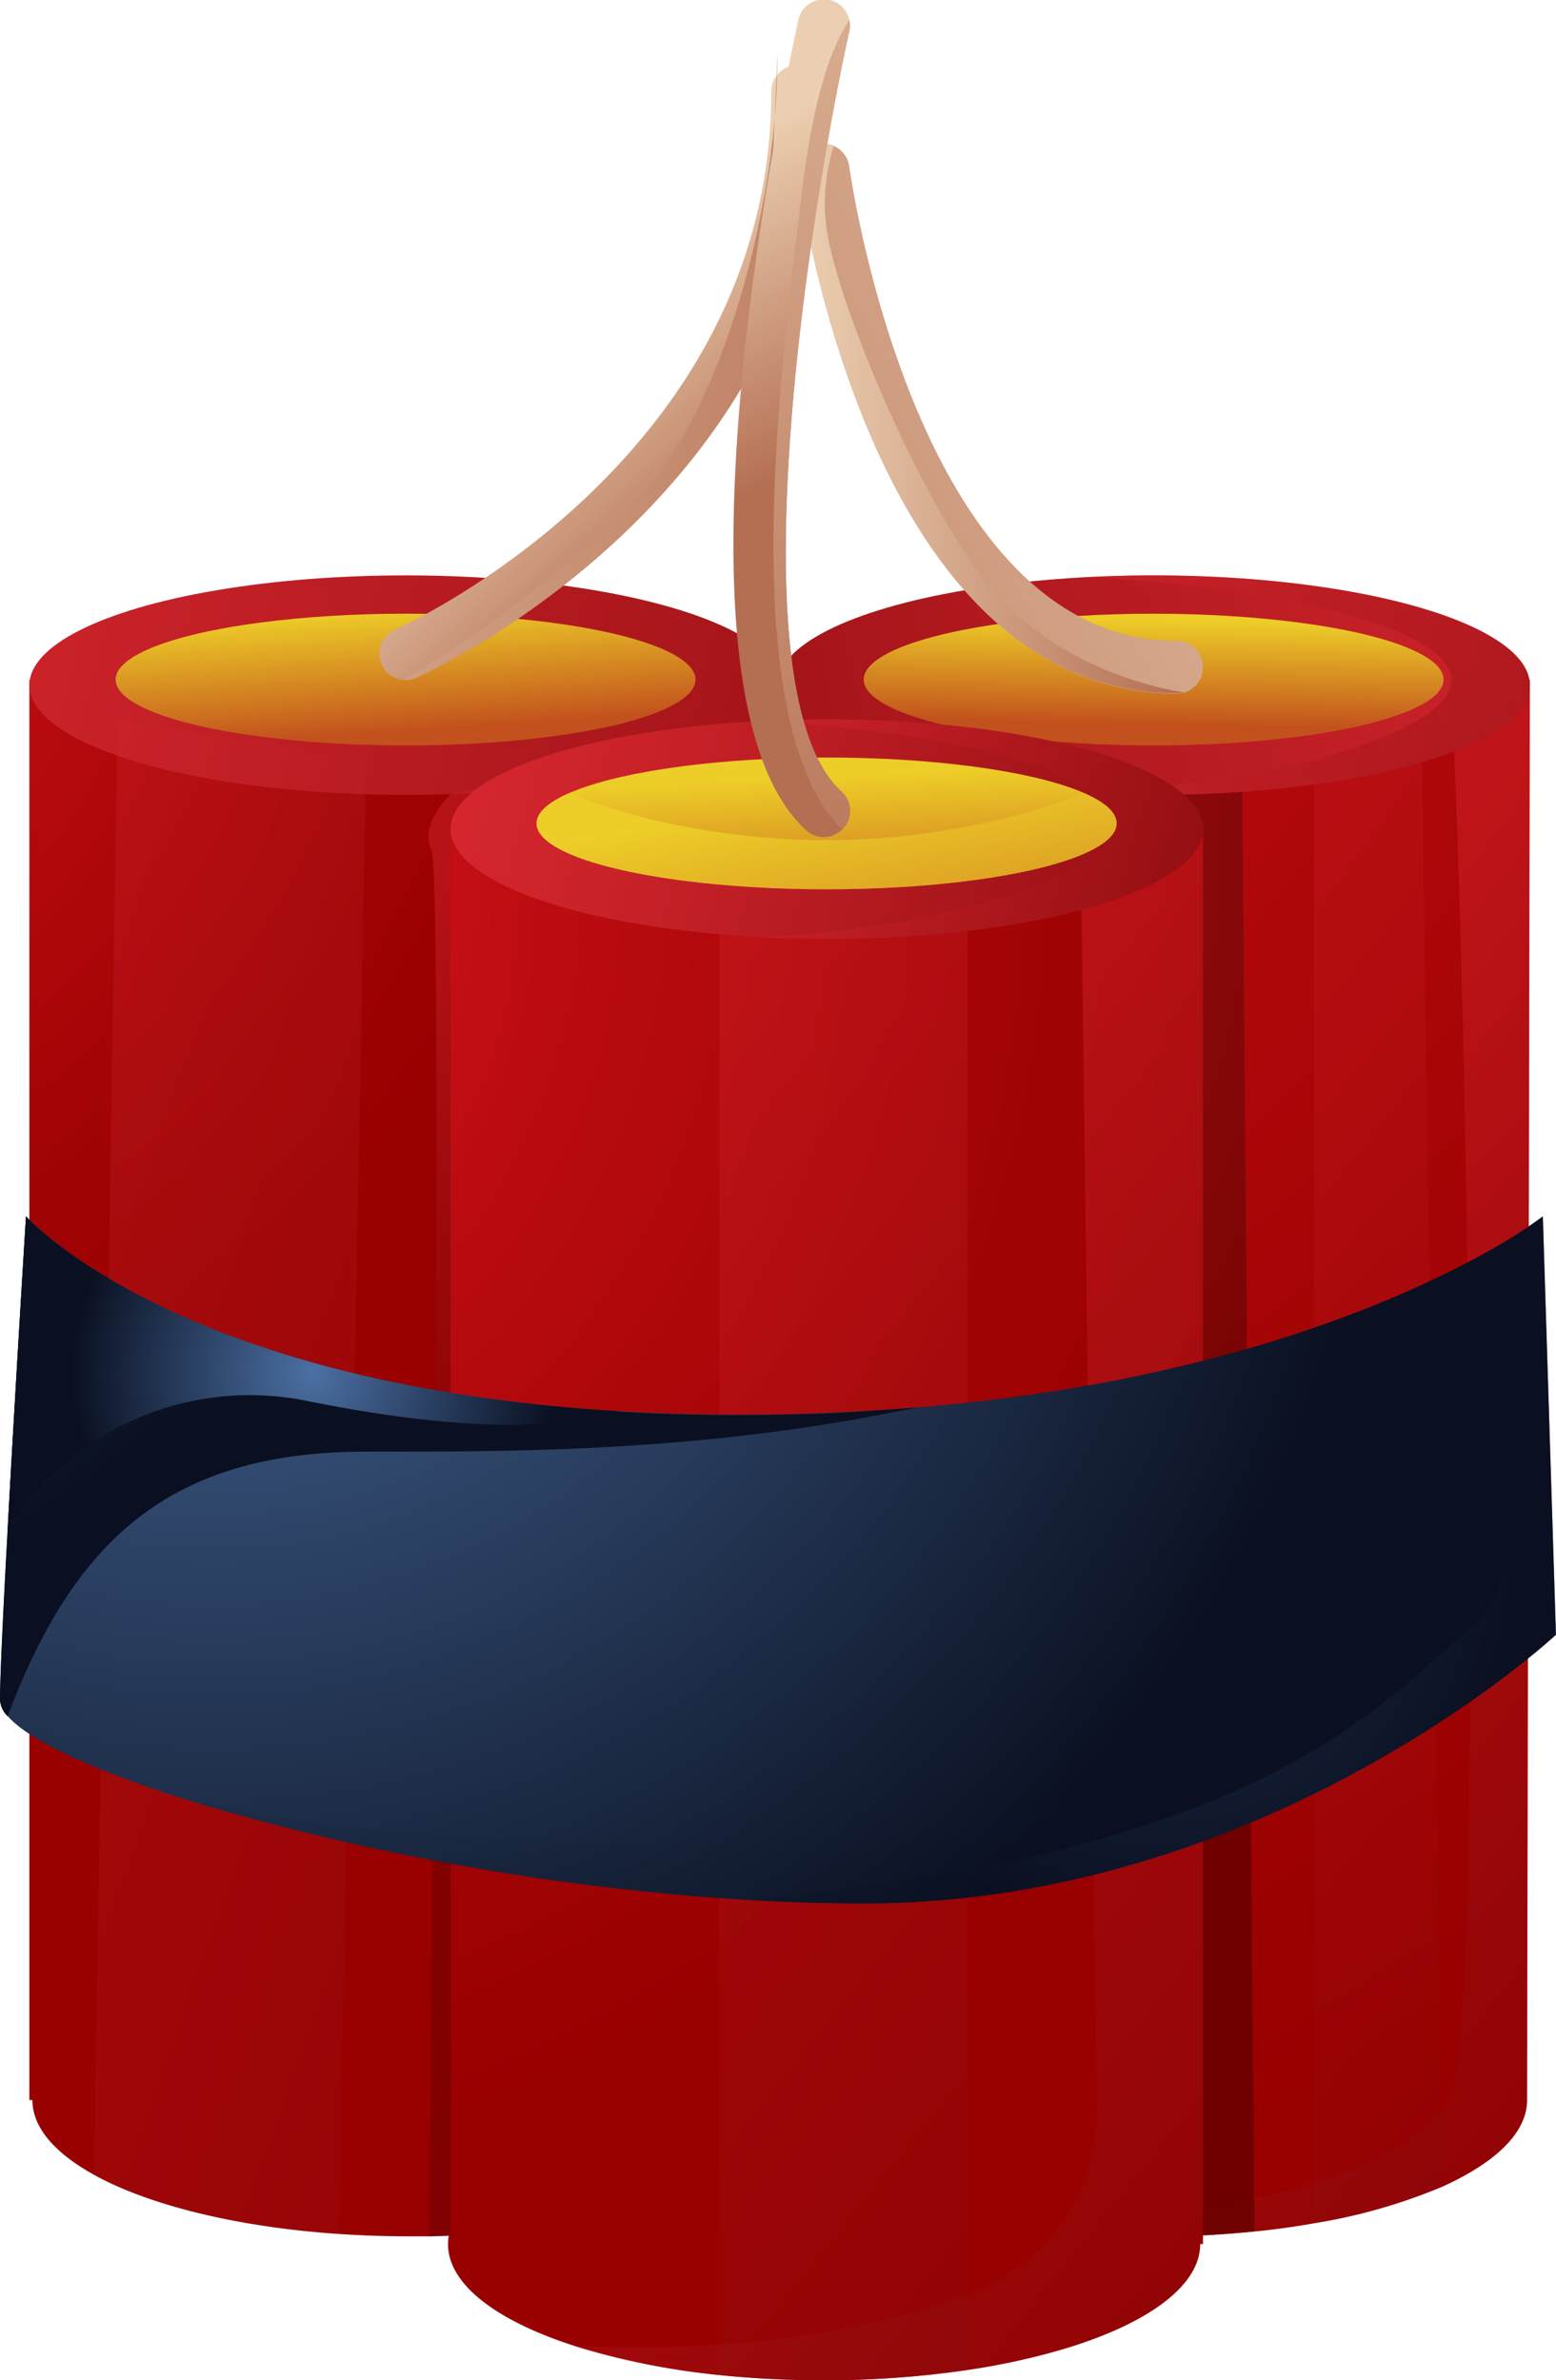
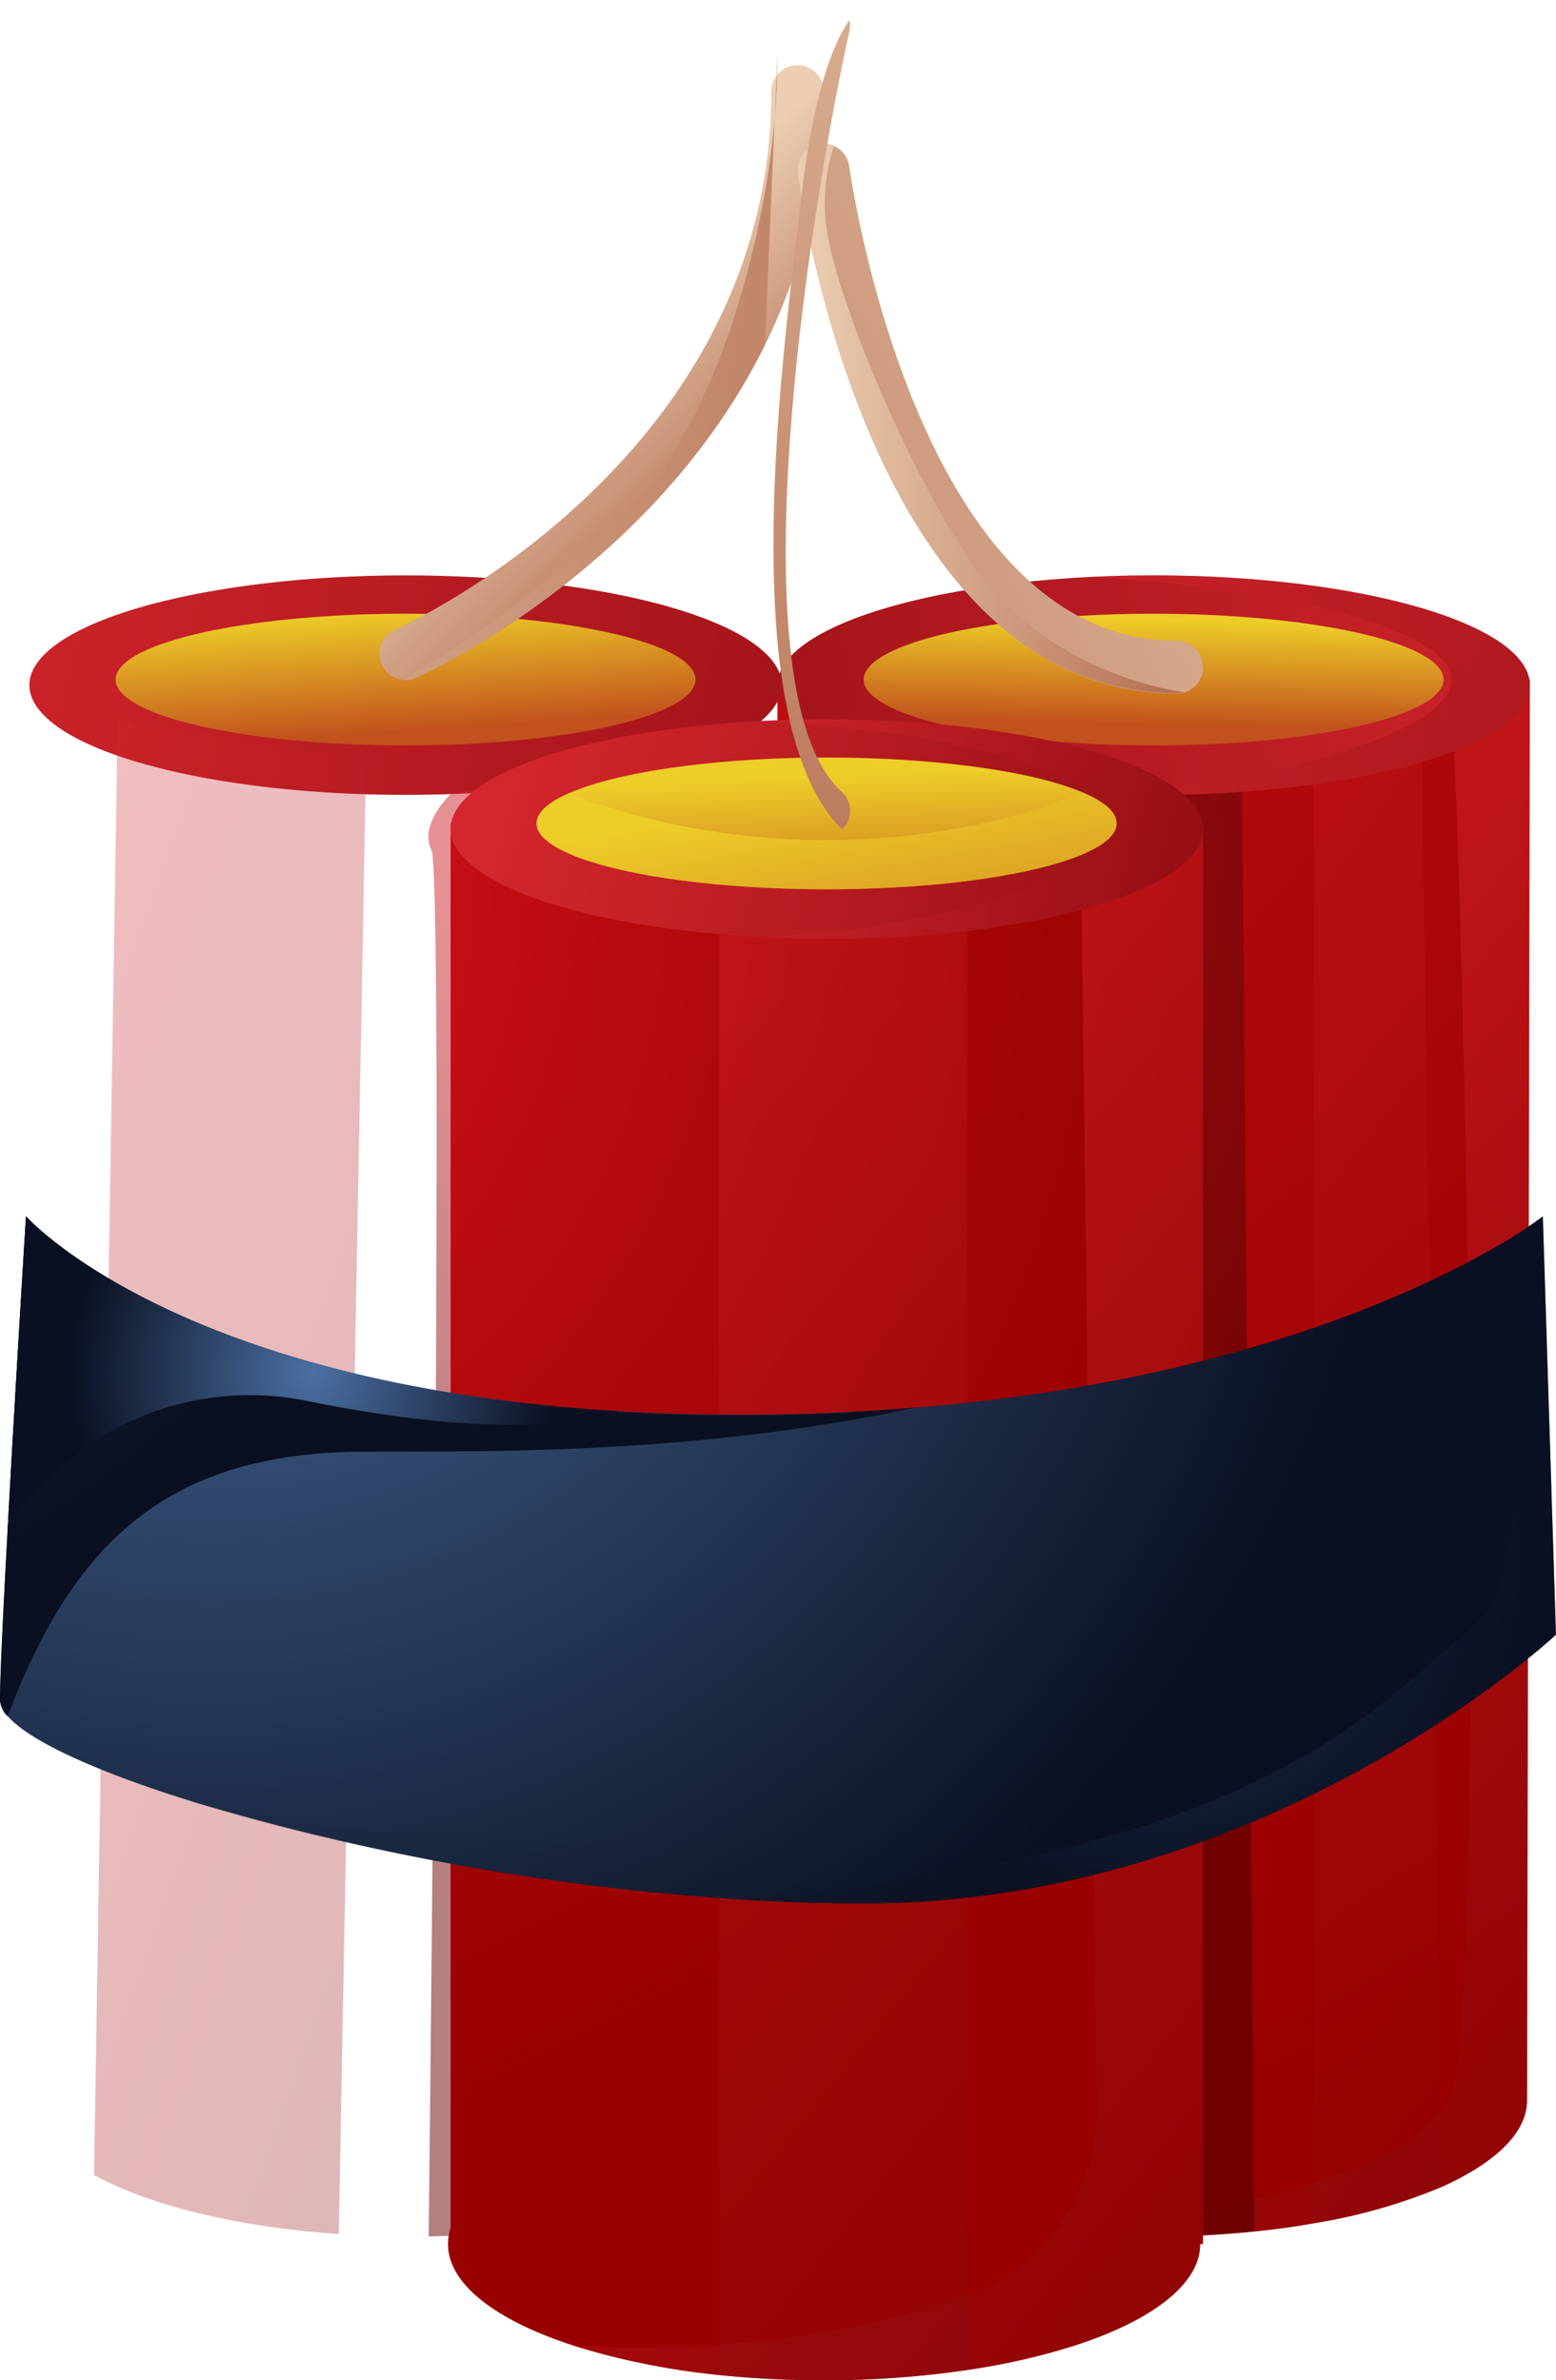
<svg xmlns="http://www.w3.org/2000/svg" xmlns:xlink="http://www.w3.org/1999/xlink" viewBox="0 0 179.55 274.6">
  <defs>
    <style>.cls-1{isolation:isolate;}.cls-2{fill:url(#Безымянный_градиент_115);}.cls-3{fill:url(#Безымянный_градиент_94);}.cls-4{fill:url(#Безымянный_градиент_101);}.cls-5{fill:url(#Безымянный_градиент_58);}.cls-14,.cls-20,.cls-22,.cls-30,.cls-31,.cls-6,.cls-8{mix-blend-mode:screen;}.cls-20,.cls-26,.cls-29,.cls-6{opacity:0.3;}.cls-6{fill:url(#Безымянный_градиент_124);}.cls-7{fill:url(#Безымянный_градиент_115-2);}.cls-8{opacity:0.2;fill:url(#Безымянный_градиент_124-2);}.cls-10,.cls-13,.cls-16,.cls-17,.cls-19,.cls-26,.cls-27,.cls-28,.cls-29,.cls-32,.cls-9{mix-blend-mode:multiply;}.cls-19,.cls-9{opacity:0.4;}.cls-9{fill:url(#Безымянный_градиент_124-3);}.cls-10{opacity:0.86;fill:url(#Безымянный_градиент_86);}.cls-11{fill:url(#Безымянный_градиент_94-2);}.cls-12{fill:url(#Безымянный_градиент_101-2);}.cls-13,.cls-14,.cls-22{opacity:0.5;}.cls-13{fill:url(#Безымянный_градиент_86-2);}.cls-14{fill:url(#Безымянный_градиент_94-3);}.cls-15{fill:url(#Безымянный_градиент_58-2);}.cls-16{fill:url(#Безымянный_градиент_58-3);}.cls-17{fill:url(#Безымянный_градиент_58-4);}.cls-18{fill:url(#Безымянный_градиент_115-3);}.cls-19{fill:url(#Безымянный_градиент_124-4);}.cls-20{fill:url(#Безымянный_градиент_124-5);}.cls-21{fill:url(#Безымянный_градиент_94-4);}.cls-22{fill:url(#Безымянный_градиент_94-5);}.cls-23{fill:url(#Безымянный_градиент_101-3);}.cls-24{fill:url(#Безымянный_градиент_58-5);}.cls-25{fill:url(#Безымянный_градиент_602);}.cls-26{fill:url(#Безымянный_градиент_602-2);}.cls-27{fill:url(#Безымянный_градиент_58-6);}.cls-28{fill:url(#Безымянный_градиент_58-7);}.cls-29{fill:url(#Безымянный_градиент_602-3);}.cls-30{fill:url(#Безымянный_градиент_602-4);}.cls-31{fill:url(#Безымянный_градиент_602-5);}.cls-32{fill:url(#Безымянный_градиент_101-4);}</style>
    <radialGradient id="Безымянный_градиент_115" cx="-43.83" cy="59.41" r="178.43" gradientUnits="userSpaceOnUse">
      <stop offset="0" stop-color="#e31924" />
      <stop offset="0.07" stop-color="#d8151e" />
      <stop offset="0.31" stop-color="#b60a0e" />
      <stop offset="0.51" stop-color="#a10304" />
      <stop offset="0.64" stop-color="#900" />
    </radialGradient>
    <linearGradient id="Безымянный_градиент_94" x1="-39.23" y1="58.11" x2="202.82" y2="117.01" gradientUnits="userSpaceOnUse">
      <stop offset="0" stop-color="#db2831" />
      <stop offset="0.2" stop-color="#c92229" />
      <stop offset="0.61" stop-color="#9b1115" />
      <stop offset="1" stop-color="#690000" />
    </linearGradient>
    <linearGradient id="Безымянный_градиент_101" x1="46.25" y1="70.16" x2="47.2" y2="84.39" gradientUnits="userSpaceOnUse">
      <stop offset="0" stop-color="#edcd28" />
      <stop offset="0.7" stop-color="#cf7720" />
      <stop offset="1" stop-color="#c2511d" />
    </linearGradient>
    <linearGradient id="Безымянный_градиент_58" x1="64.25" y1="37.54" x2="85.8" y2="60.34" gradientUnits="userSpaceOnUse">
      <stop offset="0" stop-color="#eccfb2" />
      <stop offset="1" stop-color="#b46e52" />
    </linearGradient>
    <linearGradient id="Безымянный_градиент_124" x1="-21.72" y1="152.02" x2="161.35" y2="218.12" gradientUnits="userSpaceOnUse">
      <stop offset="0" stop-color="#db2831" />
      <stop offset="0.02" stop-color="#d7272f" />
      <stop offset="0.34" stop-color="#a8161b" />
      <stop offset="0.62" stop-color="#860a0c" />
      <stop offset="0.85" stop-color="#710303" />
      <stop offset="1" stop-color="#690000" />
    </linearGradient>
    <radialGradient id="Безымянный_градиент_115-2" cx="18.7" cy="-2.26" r="436.1" xlink:href="#Безымянный_градиент_115" />
    <linearGradient id="Безымянный_градиент_124-2" x1="121.72" y1="137.05" x2="258.73" y2="246.81" xlink:href="#Безымянный_градиент_124" />
    <linearGradient id="Безымянный_градиент_124-3" x1="126.72" y1="147.51" x2="253.98" y2="249.46" xlink:href="#Безымянный_градиент_124" />
    <radialGradient id="Безымянный_градиент_86" cx="57.23" cy="97.75" r="196.09" gradientUnits="userSpaceOnUse">
      <stop offset="0" stop-color="#db2831" />
      <stop offset="0.02" stop-color="#d7272f" />
      <stop offset="0.22" stop-color="#a8161b" />
      <stop offset="0.39" stop-color="#860a0c" />
      <stop offset="0.54" stop-color="#710303" />
      <stop offset="0.64" stop-color="#690000" />
    </radialGradient>
    <linearGradient id="Безымянный_градиент_94-2" x1="-5210.68" y1="58.11" x2="-4968.63" y2="117.01" gradientTransform="matrix(-1, 0, 0, 1, -4991.53, 0)" xlink:href="#Безымянный_градиент_94" />
    <linearGradient id="Безымянный_градиент_101-2" x1="133.26" y1="71.49" x2="133.02" y2="83.58" xlink:href="#Безымянный_градиент_101" />
    <radialGradient id="Безымянный_градиент_86-2" cx="41.33" cy="97.75" r="173.7" xlink:href="#Безымянный_градиент_86" />
    <linearGradient id="Безымянный_градиент_94-3" x1="118.27" y1="72.96" x2="202.75" y2="98.03" xlink:href="#Безымянный_градиент_94" />
    <linearGradient id="Безымянный_градиент_58-2" x1="176.51" y1="13.89" x2="42.43" y2="89.36" xlink:href="#Безымянный_градиент_58" />
    <linearGradient id="Безымянный_градиент_58-3" x1="92.04" y1="48.28" x2="136.56" y2="48.28" xlink:href="#Безымянный_градиент_58" />
    <linearGradient id="Безымянный_градиент_58-4" x1="-8.01" y1="31.49" x2="115.64" y2="54.99" xlink:href="#Безымянный_градиент_58" />
    <radialGradient id="Безымянный_градиент_115-3" cx="1.05" cy="102.78" r="236.5" xlink:href="#Безымянный_градиент_115" />
    <linearGradient id="Безымянный_градиент_124-4" x1="81.66" y1="166.14" x2="214.63" y2="272.67" xlink:href="#Безымянный_градиент_124" />
    <linearGradient id="Безымянный_градиент_124-5" x1="54.56" y1="149.51" x2="210.95" y2="274.81" xlink:href="#Безымянный_градиент_124" />
    <linearGradient id="Безымянный_градиент_94-4" x1="47.45" y1="81.41" x2="181.76" y2="121.26" xlink:href="#Безымянный_градиент_94" />
    <linearGradient id="Безымянный_градиент_94-5" x1="80.55" y1="89.56" x2="165.03" y2="114.62" xlink:href="#Безымянный_градиент_94" />
    <linearGradient id="Безымянный_градиент_101-3" x1="95.16" y1="89.64" x2="96.05" y2="109.39" xlink:href="#Безымянный_градиент_101" />
    <linearGradient id="Безымянный_градиент_58-5" x1="79.47" y1="18.71" x2="96.61" y2="52.24" xlink:href="#Безымянный_градиент_58" />
    <radialGradient id="Безымянный_градиент_602" cx="24.46" cy="114.54" r="136.66" gradientUnits="userSpaceOnUse">
      <stop offset="0" stop-color="#4b70a3" />
      <stop offset="1" stop-color="#0a1021" />
    </radialGradient>
    <radialGradient id="Безымянный_градиент_602-2" cx="43.4" cy="114.53" r="125.46" xlink:href="#Безымянный_градиент_602" />
    <linearGradient id="Безымянный_градиент_58-6" x1="87.16" y1="9.39" x2="90.96" y2="10.11" xlink:href="#Безымянный_градиент_58" />
    <linearGradient id="Безымянный_градиент_58-7" x1="95.67" y1="-65.33" x2="93.03" y2="122.24" xlink:href="#Безымянный_градиент_58" />
    <radialGradient id="Безымянный_градиент_602-3" cx="132.96" cy="179.94" r="43.24" xlink:href="#Безымянный_градиент_602" />
    <radialGradient id="Безымянный_градиент_602-4" cx="-59.63" cy="75.6" r="119.18" xlink:href="#Безымянный_градиент_602" />
    <radialGradient id="Безымянный_градиент_602-5" cx="36.12" cy="158.36" r="27.98" xlink:href="#Безымянный_градиент_602" />
    <linearGradient id="Безымянный_градиент_101-4" x1="94.89" y1="92.05" x2="101.43" y2="129.93" xlink:href="#Безымянный_градиент_101" />
  </defs>
  <g class="cls-1">
    <g id="Слой_2" data-name="Слой 2">
      <g id="_Layer_" data-name="&lt;Layer&gt;">
-         <path class="cls-2" d="M90.53,242.28c0,7.17-13.26,13.22-31.39,15.1-3.09.33-6.32.53-9.67.61H47.12q-4.12,0-8-.27c-11.78-.8-21.89-3.32-28.24-6.81-4.51-2.49-7.14-5.44-7.14-8.64H3.39V78.44H90.21v162A6.1,6.1,0,0,1,90.53,242.28Z" />
        <ellipse class="cls-3" cx="46.8" cy="79.04" rx="43.41" ry="12.66" />
        <ellipse class="cls-4" cx="46.8" cy="78.4" rx="33.46" ry="7.6" />
        <path class="cls-5" d="M95.05,10.56A65.13,65.13,0,0,1,88.26,39.8C75.32,66.05,48.34,78.05,48,78.2a2.86,2.86,0,0,1-1.21.25,3,3,0,0,1-2.7-1.7h0s0-.08-.05-.11a3,3,0,0,1,1.56-4C46,72.48,89,53.26,89,10.56a2.91,2.91,0,0,1,.59-1.78.47.47,0,0,1,.06-.09,3,3,0,0,1,5.38,1.87Z" />
        <path class="cls-6" d="M39.09,257.73c-11.78-.8-21.89-3.32-28.24-6.81L13.58,83l28.67,4.53Z" />
        <path class="cls-7" d="M176.53,78.44l-.32,163.84c0,3.77-3.68,7.24-9.81,10a64.84,64.84,0,0,1-14.77,4.21c-2.18.39-4.49.71-6.88.95a117,117,0,0,1-11.95.6h-1.16c-23.44-.22-42.24-7.17-42.24-15.71a6.39,6.39,0,0,1,.31-1.89V78.44Z" />
        <path class="cls-8" d="M166.4,252.24a64.84,64.84,0,0,1-14.77,4.21V81.76l6.46-3.32,5.86-3,0,3Z" />
        <path class="cls-9" d="M176.53,78.44l-.32,163.84c0,7.18-13.29,13.23-31.46,15.12a117,117,0,0,1-11.95.6h-1.16l-4.9-1.5s36.21-3,40.74-15.09c3.81-10.2,1.91-125.38,0-161.44Z" />
        <path class="cls-10" d="M144.75,257.4a117,117,0,0,1-11.95.6c-24,0-43.4-7.05-43.4-15.72a6.39,6.39,0,0,1,.31-1.89V92l53.63-1.5Z" />
        <ellipse class="cls-11" cx="133.12" cy="79.04" rx="43.41" ry="12.66" />
        <ellipse class="cls-12" cx="133.12" cy="78.4" rx="33.46" ry="7.6" />
        <path class="cls-13" d="M63.37,255l-4.23,2.4c-3.09.33-6.32.53-9.67.61.3-27.12,1.68-157.22.32-159.92-1.51-3,2.2-6.46,2.2-6.46l5.34-1.09Z" />
        <path class="cls-14" d="M133.12,66.38c-2.57,0-5.09.07-7.54.2,20.37,1,41.9,5.63,41.9,11.87s-21.53,12-41.9,13.06c2.45.12,5,.19,7.54.19,24,0,43.41-5.66,43.41-12.66S157.09,66.38,133.12,66.38Z" />
        <path class="cls-15" d="M138.81,77a3,3,0,0,1-2.25,2.91,2.76,2.76,0,0,1-.77.1c-35.43,0-43.41-57.51-43.72-60a3,3,0,0,1,2.59-3.38,3,3,0,0,1,1.57.22A3,3,0,0,1,98,19.22c.08.54,7.59,54.71,37.75,54.71A3,3,0,0,1,138.81,77Z" />
        <path class="cls-16" d="M136.56,79.86a2.76,2.76,0,0,1-.77.1c-35.43,0-43.41-57.51-43.72-60a3,3,0,0,1,2.59-3.38,3,3,0,0,1,1.57.22,21.35,21.35,0,0,0-.83,9.67c1.16,8.19,10.08,29.63,17.76,39.87C121,76.87,133.44,79.39,136.56,79.86Z" />
        <path class="cls-17" d="M89.4,13.44,88.26,39.8C75.32,66.05,48.34,78.05,48,78.2a2.86,2.86,0,0,1-1.21.25c-1.13,0,7-3.12,24.14-18.1C83.66,49.18,88.54,24.65,89.4,13.44Z" />
        <path class="cls-18" d="M138.81,95V258.88h-.32c0,4.7-5.72,8.93-14.77,11.81a78.86,78.86,0,0,1-12.07,2.72,113.16,113.16,0,0,1-16.57,1.19A117.47,117.47,0,0,1,83,274a84.83,84.83,0,0,1-16.88-3.42c-8.86-2.88-14.42-7.05-14.42-11.69A6.39,6.39,0,0,1,52,257V95Z" />
        <path class="cls-19" d="M138.81,95V258.88h-.32c0,4.7-5.72,8.93-14.77,11.81-7.63,2.43-17.67,3.91-28.64,3.91-11.13,0-21.3-1.53-29-4,21.06,1,36-2.3,45.7-5.93A22.75,22.75,0,0,0,126.57,243l-1.9-148Z" />
        <path class="cls-20" d="M111.65,93.54V273.41a113.16,113.16,0,0,1-16.57,1.19A117.47,117.47,0,0,1,83,274V93.54Z" />
        <ellipse class="cls-21" cx="95.4" cy="95.64" rx="43.41" ry="12.66" />
        <path class="cls-22" d="M95.4,83c-2.57,0-5.09.07-7.54.2,20.37,1,40.39,5.63,40.39,11.87s-20,12-40.39,13.06c2.45.12,5,.19,7.54.19,24,0,43.41-5.67,43.41-12.66S119.38,83,95.4,83Z" />
        <ellipse class="cls-23" cx="95.4" cy="94.99" rx="33.46" ry="7.6" />
-         <path class="cls-24" d="M97.09,91.31a3,3,0,0,1,.2,4.27l-.09.09a3,3,0,0,1-4.18.11C75.64,80,90.38,10.26,92.11,2.37A3,3,0,0,1,98,2.32a2.88,2.88,0,0,1,0,1.34C93.48,24.17,84.54,79.9,97.09,91.31Z" />
        <path class="cls-25" d="M179.54,188.59s-33.19,31-79.87,31c-4.38,0-8.84-.14-13.29-.4a284.9,284.9,0,0,1-64.46-11.44c-10.81-3.37-18.52-6.9-21-9.74A3,3,0,0,1,0,196.14c0-2.7.39-10.67.89-19.74C1.77,160.16,3,140.32,3,140.32s17.15,19.42,68.33,22.47a246.36,246.36,0,0,0,25.23.16c3.16-.14,6.24-.33,9.21-.58,29.82-2.43,50-10,61.24-15.55,2.48-1.22,4.53-2.35,6.16-3.3a49.88,49.88,0,0,0,4.86-3.2Z" />
        <path class="cls-26" d="M179.55,188.6s-33.2,31-79.88,31c-27.88,0-58-5.66-77.75-11.83,21.79,4.52,52.19,7.13,91.24,2,37.49-4.93,49.82-39.55,53.86-62.9a67.69,67.69,0,0,0,11-6.51Z" />
        <path class="cls-27" d="M89.67,8.69c0,1.2-.11,2.83-.27,4.75l.21-4.66.1-2.54S89.73,7.13,89.67,8.69Z" />
        <path class="cls-28" d="M97.09,91.31a3,3,0,0,1,.2,4.27l-.09.09a5.26,5.26,0,0,1-.64-.62c-12.07-13.58-6-55.82-4.07-72.51C93.88,10.77,96.08,5.14,98,2.32a2.88,2.88,0,0,1,0,1.34C93.48,24.17,84.54,79.9,97.09,91.31Z" />
        <path class="cls-29" d="M179.55,188.6s-33.2,31-79.88,31c-4.39,0-8.84-.14-13.29-.4,58.81-5.71,71.27-21.06,84.11-32.07,5.78-5,4.79-25.77,2.69-43.58a47.62,47.62,0,0,0,4.86-3.2Z" />
        <path class="cls-30" d="M105.78,162.37c-24.65,5.24-46.94,5.1-63.53,5.1C19.72,167.47,8.57,177.58.88,198A2.91,2.91,0,0,1,0,196.14c0-7.54,3-55.83,3-55.83S25.65,166,96.56,163C99.73,162.81,102.81,162.61,105.78,162.37Z" />
        <path class="cls-31" d="M71.34,162.79c-9.26,2.94-23.45,1.35-36-1.19A33,33,0,0,0,.89,176.4C1.77,160.16,3,140.32,3,140.32S20.16,159.74,71.34,162.79Z" />
        <path class="cls-32" d="M125,91.46c-5.6,2.42-16.84,5.46-29.7,5.46s-24-3-29.55-5.46c-2.45,1.06-3.84,2.26-3.84,3.53,0,4.2,15,7.6,33.46,7.6s33.46-3.4,33.46-7.6C128.86,93.72,127.47,92.52,125,91.46Z" />
      </g>
    </g>
  </g>
</svg>